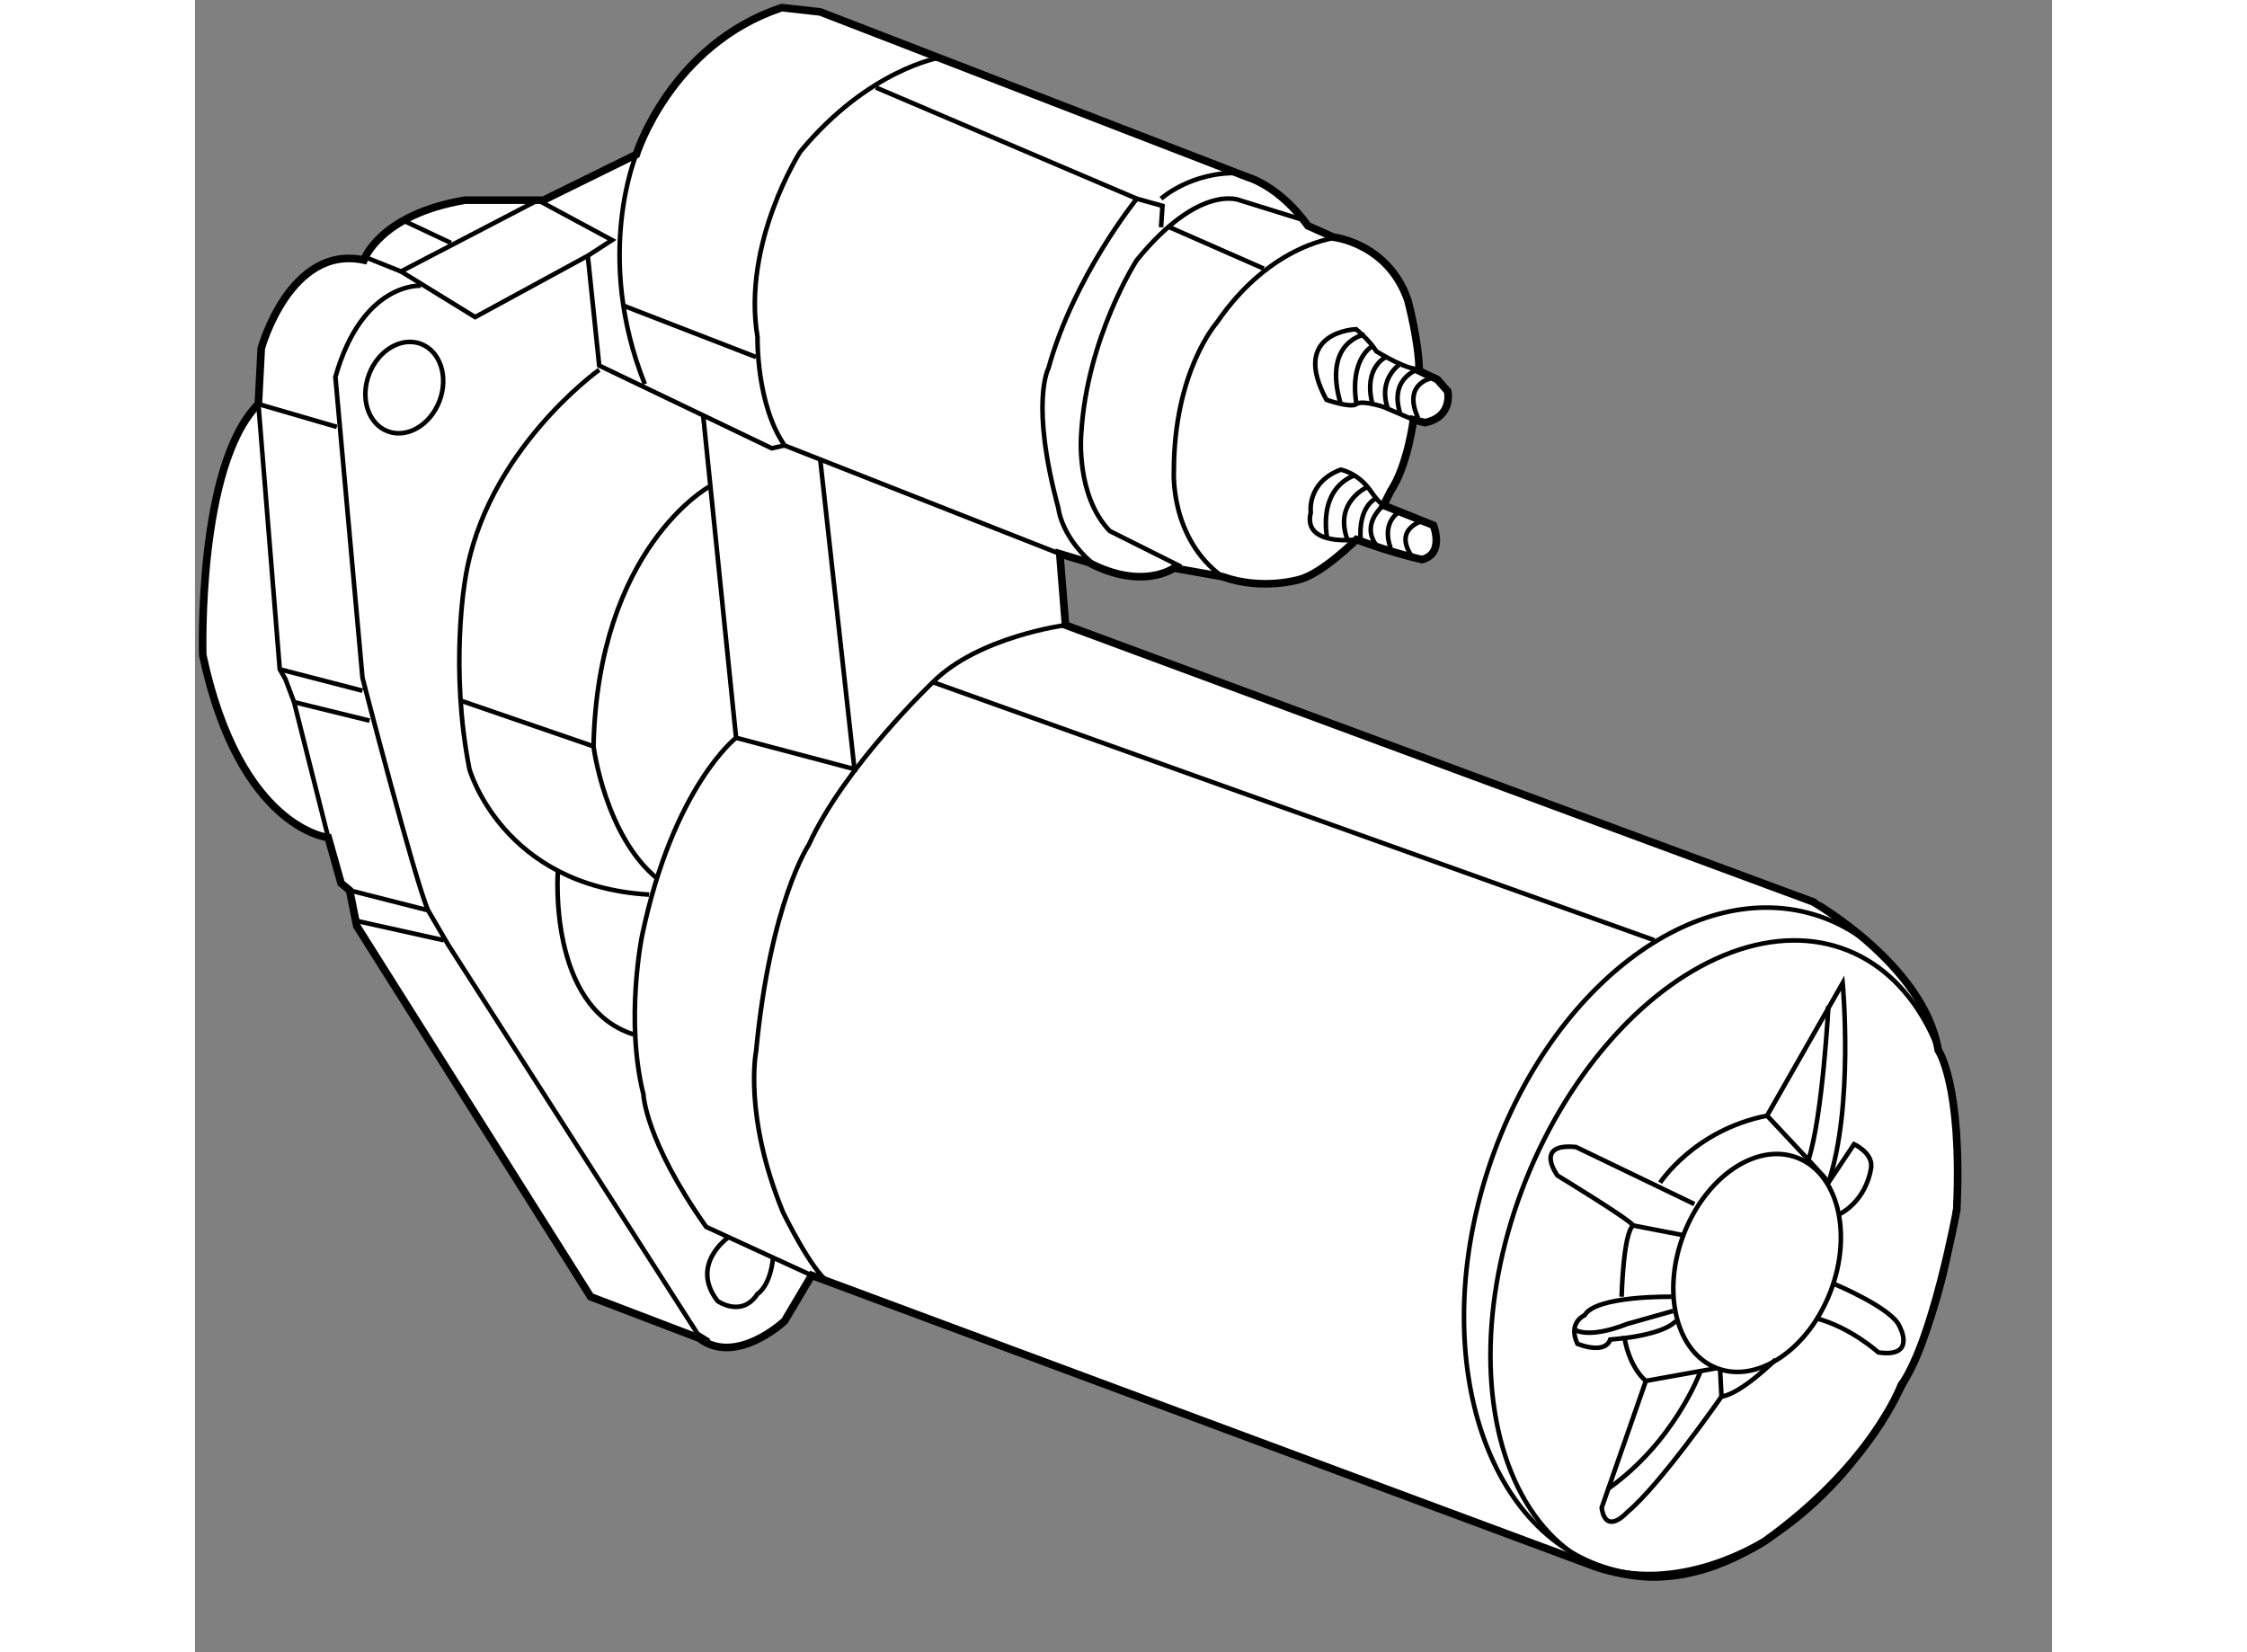
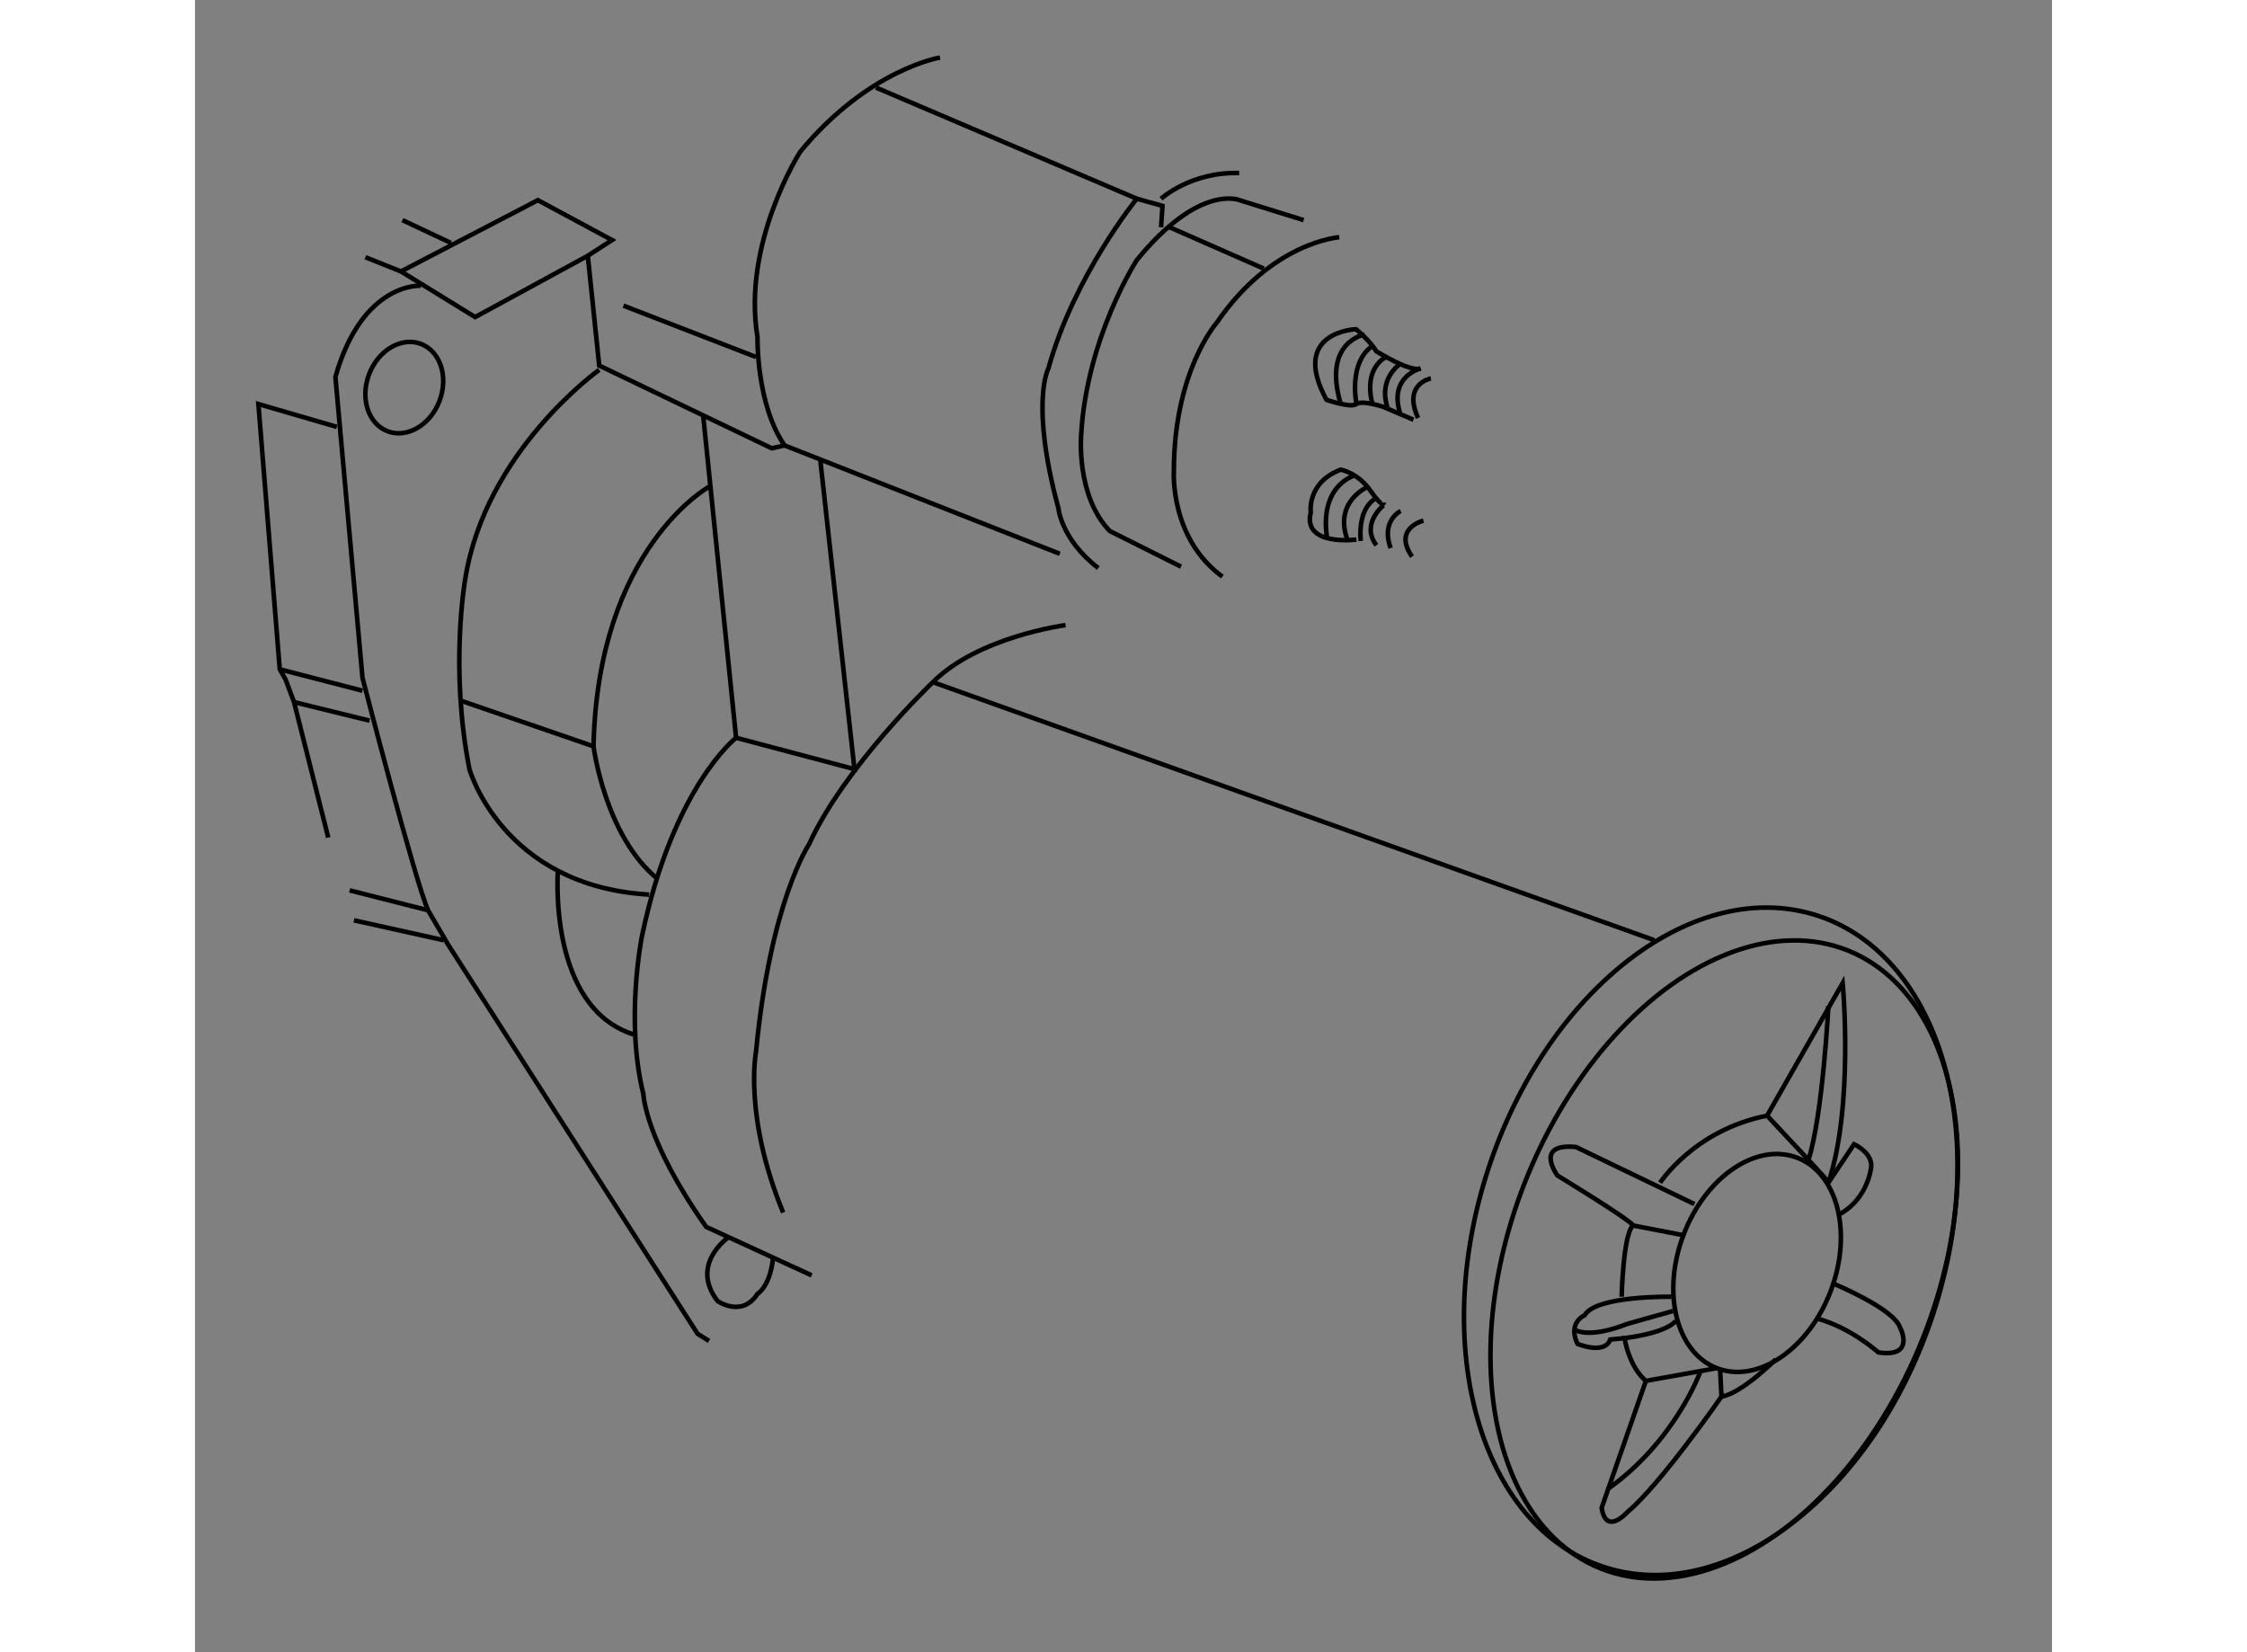
<svg xmlns="http://www.w3.org/2000/svg" version="1.1" x="0px" y="0px" width="244.8px" height="180px" viewBox="64.321 40.219 121.835 108.397" enable-background="new 0 0 244.8 180" xml:space="preserve">
  <rect x="64.321" y="40.219" width="121.835" height="108.397" fill="#808080" stroke="none" />
  <g>
-     <path fill="#FFFFFF" stroke="#000000" stroke-width="0.5" d="M178.689,109.11c0,0,1.591,2.245,1.218,10.479    c0,0-1.591,8.7-3.648,11.509c0,0-1.872,5.143-8.89,10.195c0,0-5.801,3.836-11.506,1.591l-51.083-18.992l-1.778,2.994    c0,0-3.181,2.993-5.614,1.123l-7.109-2.713l-15.344-24.325l-0.468-2.338l-0.561-0.469l-0.843-2.994c0,0-5.801-0.562-8.233-11.976    c0,0-0.374-12.443,3.649-16.466l0.188-3.648c0,0,1.871-6.83,6.735-5.8c0,0,1.03-2.994,6.644-3.93h5.145l6.082-2.994    c0,0,2.246-7.203,9.543-9.637L105.342,41l28.068,10.852c0,0,2.057,0.563,3.928,3.182l1.685,0.749c0,0,3.555,0.375,4.865,4.117    c0,0,0.747,2.784,0.747,4.654l1.193,0.561l0.679,0.772c0,0,0.374,1.684-1.496,2.059l-0.75-0.188c0,0-0.373,2.993-1.497,4.678    l-0.467,0.934l3.275,1.312c0,0,0.749,1.87-0.749,2.246c0,0-1.777-0.376-4.305-1.311c0,0-2.245,2.245-3.742,2.62    c0,0-2.433,0.748-5.052-0.188l-3.182-0.561c0,0-2.058,1.497-5.612-0.375l-1.871-0.563l0.375,4.68l49.023,18.148    C170.458,99.38,177.754,103.497,178.689,109.11L178.689,109.11z" />
    <path fill="none" stroke="#000000" stroke-width="0.3" d="M149.188,116.857c-3.884,11.793-0.509,23.507,7.541,26.159    c8.053,2.651,17.729-4.76,21.616-16.555c3.885-11.795,0.509-23.507-7.541-26.16C162.753,97.649,153.076,105.06,149.188,116.857z" />
    <path fill="none" stroke="#000000" stroke-width="0.3" d="M139.396,55.783c0,0-4.395,0.28-8.044,5.613    c0,0-2.809,3.182-2.809,9.729c0,0-0.28,4.398,3.182,6.924" />
    <path fill="none" stroke="#000000" stroke-width="0.3" d="M137.058,54.66l-4.21-1.309c0,0-2.619-1.123-6.735,3.93    c0,0-3.276,5.052-3.649,11.414c0,0-0.375,4.022,1.871,6.362l4.679,2.34" />
    <line fill="none" stroke="#000000" stroke-width="0.3" x1="128.264" y1="55.129" x2="134.438" y2="57.841" />
    <path fill="none" stroke="#000000" stroke-width="0.3" d="M127.703,55.129l0.093-1.404l-1.684-0.468c0,0-4.117,5.052-5.801,11.132    c0,0-1.216,2.247,0.655,9.17c0,0,0.186,2.059,2.619,3.93" />
    <path fill="none" stroke="#000000" stroke-width="0.3" d="M127.703,53.257c0,0,1.943-1.778,5.125-1.685" />
    <line fill="none" stroke="#000000" stroke-width="0.3" x1="126.112" y1="53.257" x2="108.991" y2="45.96" />
    <path fill="none" stroke="#000000" stroke-width="0.3" d="M113.201,43.995c0,0-4.679,0.748-9.17,6.176    c0,0-3.835,5.987-2.805,12.162c0,0-0.095,4.396,1.777,7.11l18.057,7.11" />
    <polyline fill="none" stroke="#000000" stroke-width="0.3" points="103.003,69.442 102.16,69.629 90.841,64.203 90.092,57     91.683,55.97 86.818,53.351 77.837,58.028 82.701,61.021 90.092,57   " />
-     <path fill="none" stroke="#000000" stroke-width="0.3" d="M93.273,50.356c0,0-2.806,6.644,0.561,15.063" />
    <line fill="none" stroke="#000000" stroke-width="0.3" x1="92.432" y1="60.273" x2="101.131" y2="63.642" />
    <line fill="none" stroke="#000000" stroke-width="0.3" x1="75.498" y1="57.093" x2="77.837" y2="58.028" />
    <line fill="none" stroke="#000000" stroke-width="0.3" x1="77.93" y1="54.66" x2="81.11" y2="56.157" />
    <path fill="none" stroke="#000000" stroke-width="0.3" d="M79.146,58.964c0,0-3.835-0.282-5.613,5.987l1.778,19.741    c0,0,3.461,13.379,4.303,15.25l1.311,2.246l16.372,25.54l0.749,0.467" />
    <polyline fill="none" stroke="#000000" stroke-width="0.3" points="73.627,68.226 68.481,66.728 69.883,84.13 70.259,84.785     70.82,86.283 73.064,95.17   " />
    <line fill="none" stroke="#000000" stroke-width="0.3" x1="69.883" y1="84.13" x2="75.311" y2="85.535" />
    <line fill="none" stroke="#000000" stroke-width="0.3" x1="70.82" y1="86.283" x2="75.778" y2="87.499" />
    <line fill="none" stroke="#000000" stroke-width="0.3" x1="74.468" y1="98.633" x2="79.614" y2="99.942" />
    <line fill="none" stroke="#000000" stroke-width="0.3" x1="74.75" y1="100.598" x2="80.643" y2="101.906" />
    <polyline fill="none" stroke="#000000" stroke-width="0.3" points="97.671,67.571 99.822,88.622 107.588,90.68 105.342,70.377       " />
-     <path fill="none" stroke="#000000" stroke-width="0.3" d="M121.435,81.231c0,0-5.708,0.748-8.702,3.742    c0,0-5.8,5.518-8.139,10.665c0,0-2.525,3.741-3.462,13.565c0,0-0.841,4.21,1.778,10.57c0,0,1.871,3.837,2.993,4.586" />
+     <path fill="none" stroke="#000000" stroke-width="0.3" d="M121.435,81.231c0,0-5.708,0.748-8.702,3.742    c0,0-5.8,5.518-8.139,10.665c0,0-2.525,3.741-3.462,13.565c0,0-0.841,4.21,1.778,10.57" />
    <path fill="none" stroke="#000000" stroke-width="0.3" d="M99.822,88.622c0,0-4.116,3.18-6.174,13.004    c0,0-1.123,5.52,0.093,10.385c0,0,0.093,2.994,4.117,8.7l6.922,3.181" />
    <path fill="none" stroke="#000000" stroke-width="0.3" d="M99.354,121.366c0,0-2.619,1.777-0.748,4.209    c0,0,1.589,1.123,2.62-0.468c0,0,0.842-0.468,1.028-2.431" />
    <path fill="none" stroke="#000000" stroke-width="0.3" d="M90.841,64.483c0,0-7.485,5.333-8.794,13.754    c0,0-1.029,5.799,0.28,12.443c0,0,2.152,7.671,11.788,8.232" />
    <path fill="none" stroke="#000000" stroke-width="0.3" d="M98.044,72.156c0,0-7.296,4.023-7.577,17.027l-8.702-2.994" />
    <path fill="none" stroke="#000000" stroke-width="0.3" d="M90.468,89.183c0,0,0.747,5.894,4.209,8.701" />
    <path fill="none" stroke="#000000" stroke-width="0.3" d="M88.127,97.416c0,0-0.655,8.887,4.959,10.666" />
    <ellipse transform="matrix(-0.934 -0.357 0.357 -0.934 127.488 154.822)" fill="none" stroke="#000000" stroke-width="0.3" cx="78.023" cy="65.653" rx="2.47" ry="3.068" />
    <line fill="none" stroke="#000000" stroke-width="0.3" x1="112.732" y1="84.974" x2="160.07" y2="101.906" />
    <ellipse transform="matrix(-0.935 -0.354 0.354 -0.935 279.131 297.173)" fill="none" stroke="#000000" stroke-width="0.3" cx="166.729" cy="123.072" rx="5.17" ry="7.391" />
    <ellipse transform="matrix(-0.928 -0.371 0.371 -0.928 271.895 297.809)" fill="none" stroke="#000000" stroke-width="0.3" cx="164.628" cy="122.72" rx="14.029" ry="21.847" />
    <path fill="none" stroke="#000000" stroke-width="0.3" d="M160.446,117.811c0,0,2.244-3.461,7.016-4.396l2.714,2.899l1.03,1.125    l0.28,0.372l1.684-2.525c0,0,1.217,0.561,1.122,1.496c0,0-0.187,2.058-2.058,3.088" />
    <path fill="none" stroke="#000000" stroke-width="0.3" d="M171.86,124.454c0,0,3.836,1.591,4.303,2.806    c0,0,1.124,2.059-1.402,1.685c0,0-1.869-1.685-4.117-2.246" />
    <path fill="none" stroke="#000000" stroke-width="0.3" d="M168.024,129.412c0,0-2.246,2.246-3.554,2.433l-0.094-1.872" />
    <path fill="none" stroke="#000000" stroke-width="0.3" d="M164.471,131.845c0,0-4.024,5.801-6.175,7.577    c0,0-1.404,1.591-1.686-0.28l2.9-8.327l4.603-0.829" />
    <path fill="none" stroke="#000000" stroke-width="0.3" d="M163.066,130.254c0,0-1.685,4.585-6.082,7.672" />
    <path fill="none" stroke="#000000" stroke-width="0.3" d="M159.511,130.814c0,0-1.028-0.748-1.403-2.806    c0,0,2.62-0.28,3.368-1.123" />
    <path fill="none" stroke="#000000" stroke-width="0.3" d="M161.195,125.296c0,0-4.959-0.095-5.707,1.215    c0,0-1.123,0.47-0.467,1.871c0,0,1.777,0.75,2.15-0.278l0.936-0.095" />
    <path fill="none" stroke="#000000" stroke-width="0.3" d="M154.832,127.448c0,0,0.842,0.655,3.464-0.375l2.993-0.843" />
    <path fill="none" stroke="#000000" stroke-width="0.3" d="M157.92,125.296c0,0,0.094-4.117,0.75-4.678l3.224,0.625" />
    <path fill="none" stroke="#000000" stroke-width="0.3" d="M158.67,120.618c-0.188-0.375-4.96-3.275-4.96-3.275    s-1.591-2.15,1.218-1.87l7.763,3.741" />
    <path fill="none" stroke="#000000" stroke-width="0.3" d="M167.462,113.414l4.96-8.701c0,0,0.748,8.046-0.936,13.098" />
    <path fill="none" stroke="#000000" stroke-width="0.3" d="M171.486,106.21c0,0-0.373,7.204-1.311,10.104" />
    <path fill="none" stroke="#000000" stroke-width="0.3" d="M144.261,67.758l-1.964-0.841c0,0-1.403-0.469-1.777-0.189    c-0.376,0.282-1.967-0.28-1.967-0.28c-2.431-4.489,1.943-4.63,1.943-4.63s0.865,0.702,1.333,1.45c0,0,2.246,1.403,2.899,1.122" />
    <path fill="none" stroke="#000000" stroke-width="0.3" d="M141.057,62.168c0,0-2.783,0.444-1.566,4.56" />
    <path fill="none" stroke="#000000" stroke-width="0.3" d="M141.549,62.94c0,0-1.498,0.795-1.029,3.788" />
    <path fill="none" stroke="#000000" stroke-width="0.3" d="M142.46,63.642c0,0-1.473,0.655-0.911,2.994" />
    <path fill="none" stroke="#000000" stroke-width="0.3" d="M143.443,64.062c0,0-1.591,0.959-0.842,3.017" />
    <path fill="none" stroke="#000000" stroke-width="0.3" d="M144.729,64.389c0,0-2.082,0.516-1.355,2.901" />
    <path fill="none" stroke="#000000" stroke-width="0.3" d="M145.406,65.044c0,0-1.869,0.351-0.841,2.597" />
    <path fill="none" stroke="#000000" stroke-width="0.3" d="M140.519,75.618c0,0-3.554,0.468-2.994-1.778    c0,0-0.279-1.964,1.966-2.807c0,0,1.123,0.188,1.965,1.403s0.865,0.748,0.865,0.748" />
    <path fill="none" stroke="#000000" stroke-width="0.3" d="M140.427,71.406c0,0-2.388,0.608-1.826,4.165" />
    <path fill="none" stroke="#000000" stroke-width="0.3" d="M141.269,72.156c0,0-2.269,0.958-1.335,3.484" />
    <path fill="none" stroke="#000000" stroke-width="0.3" d="M141.829,72.904c0,0-1.216,0.466-1.028,2.807" />
    <path fill="none" stroke="#000000" stroke-width="0.3" d="M142.297,73.37c0,0-1.521,1.218-0.468,2.621" />
    <path fill="none" stroke="#000000" stroke-width="0.3" d="M143.42,73.745c0,0-1.311,0.631-0.656,2.434" />
    <path fill="none" stroke="#000000" stroke-width="0.3" d="M144.916,74.376c0,0-2.034,0.492-0.748,2.363" />
  </g>
</svg>